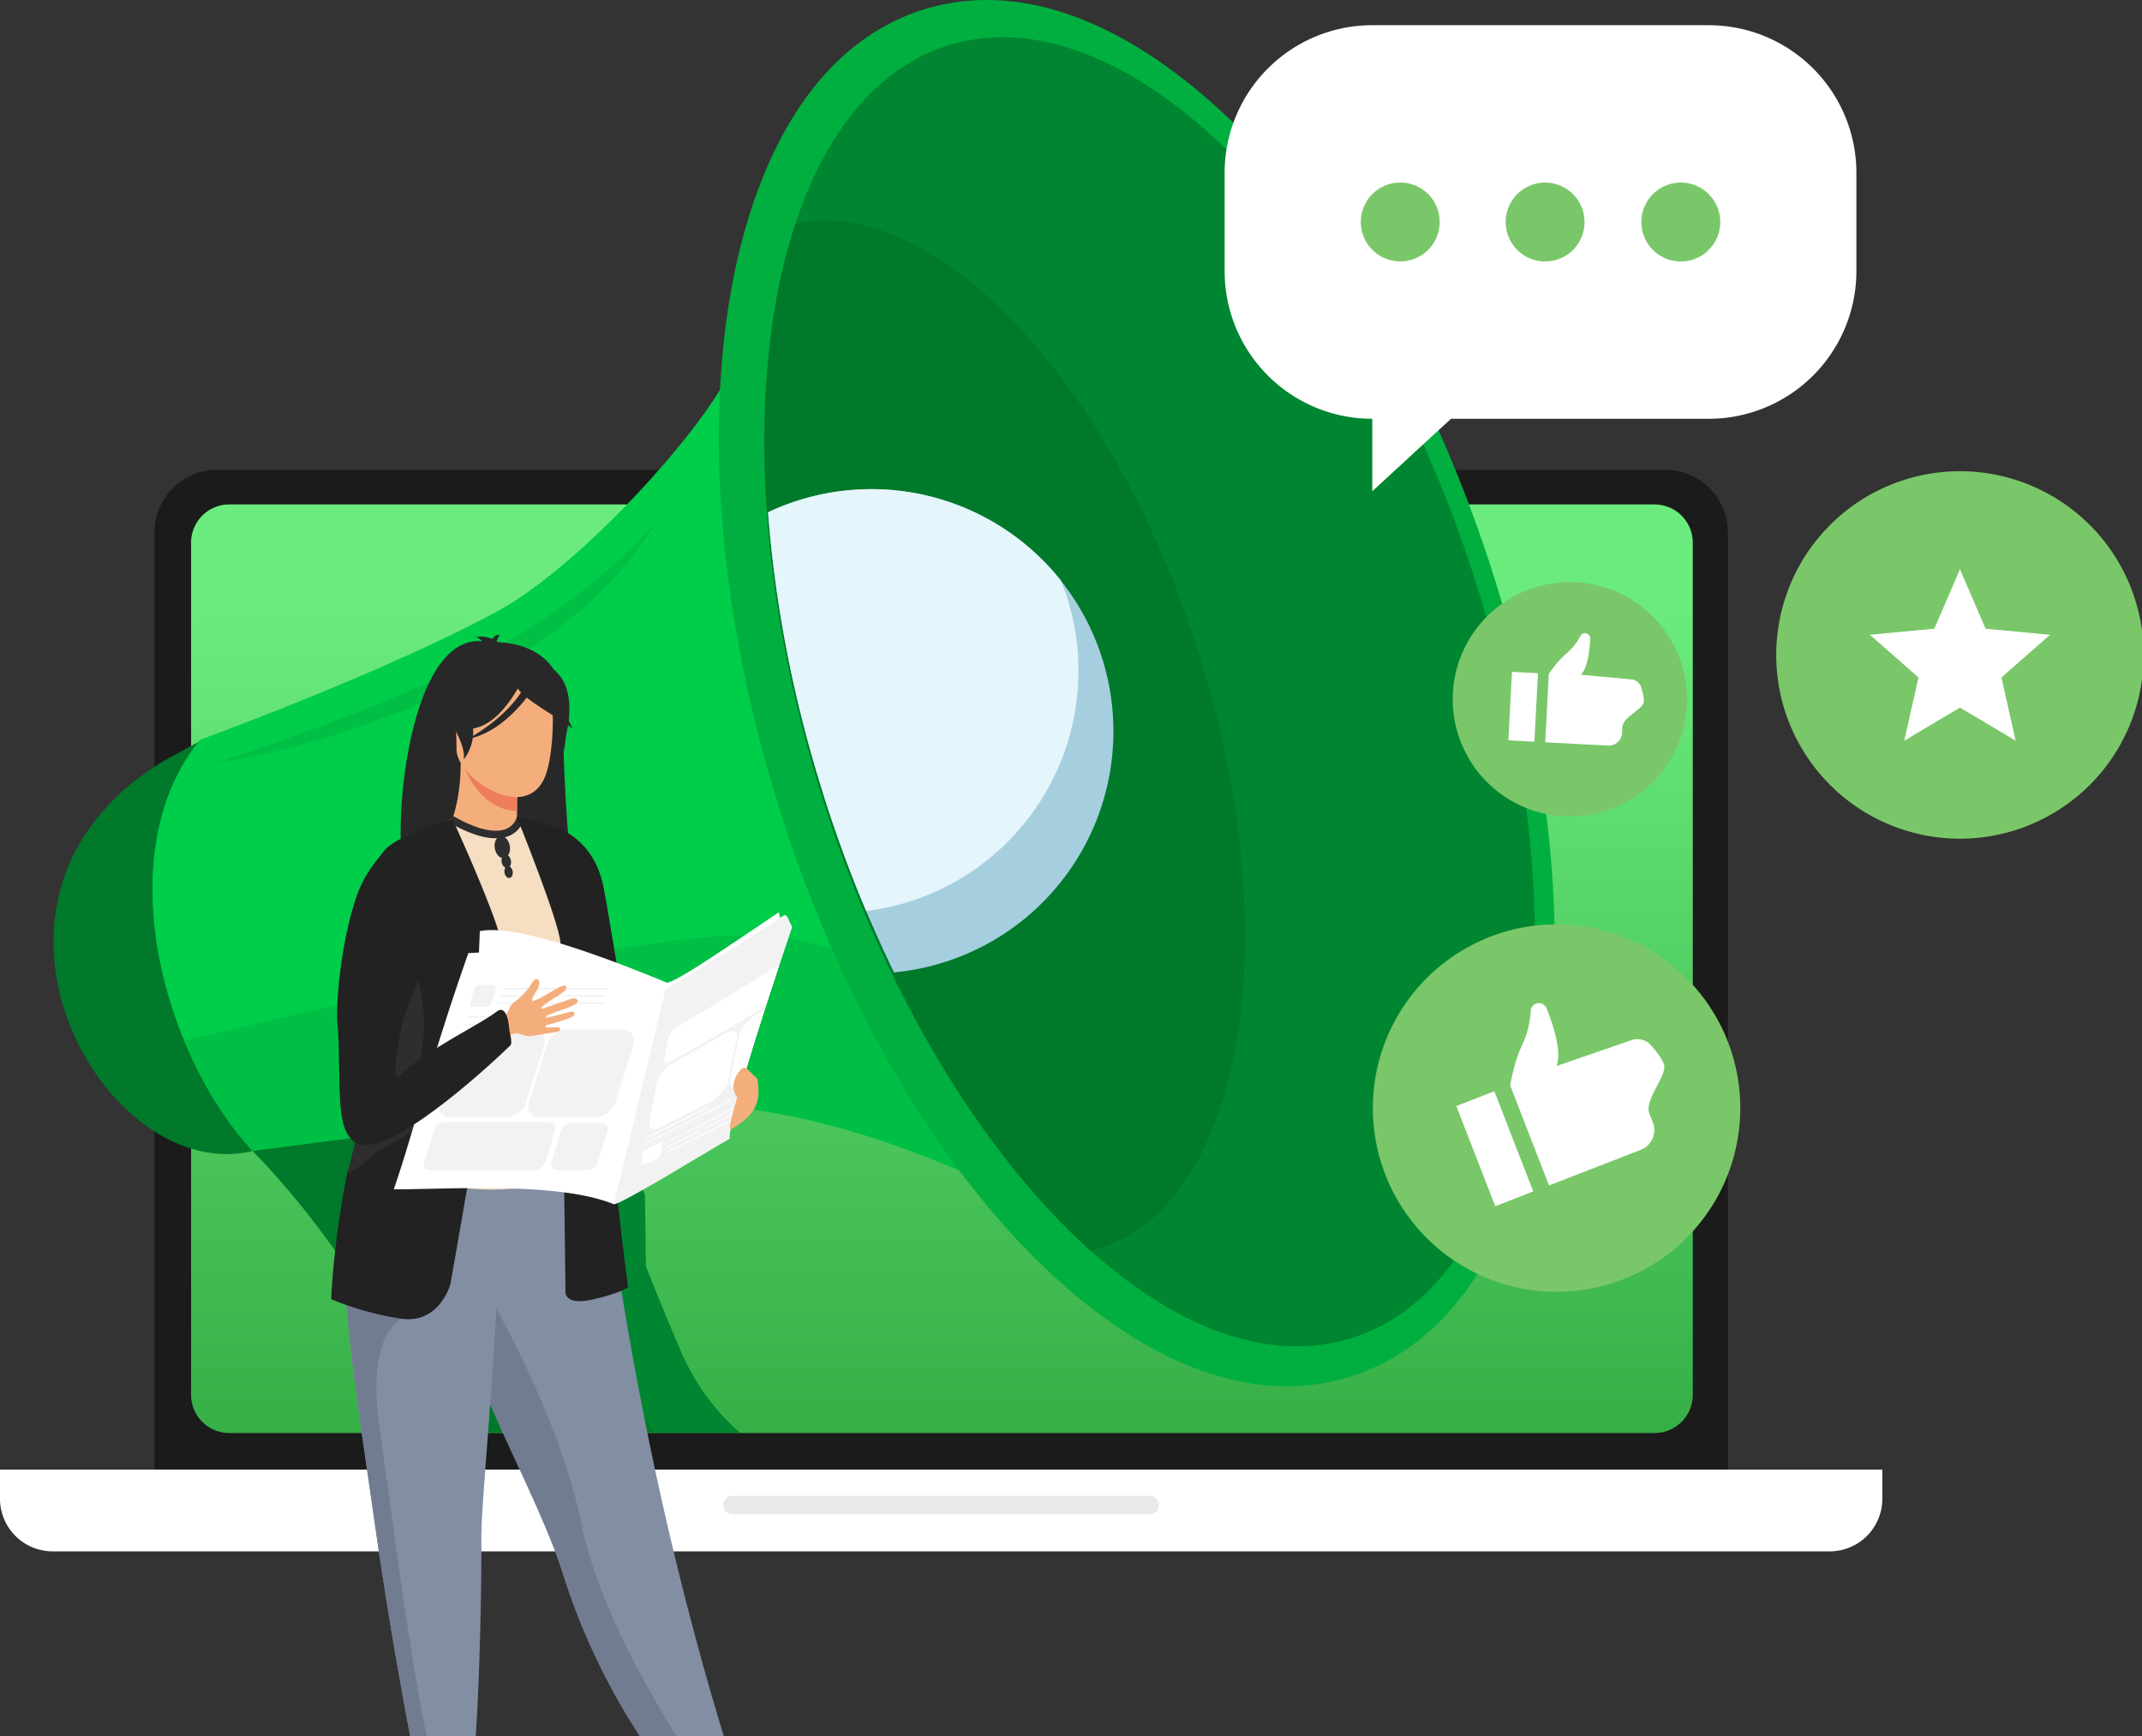
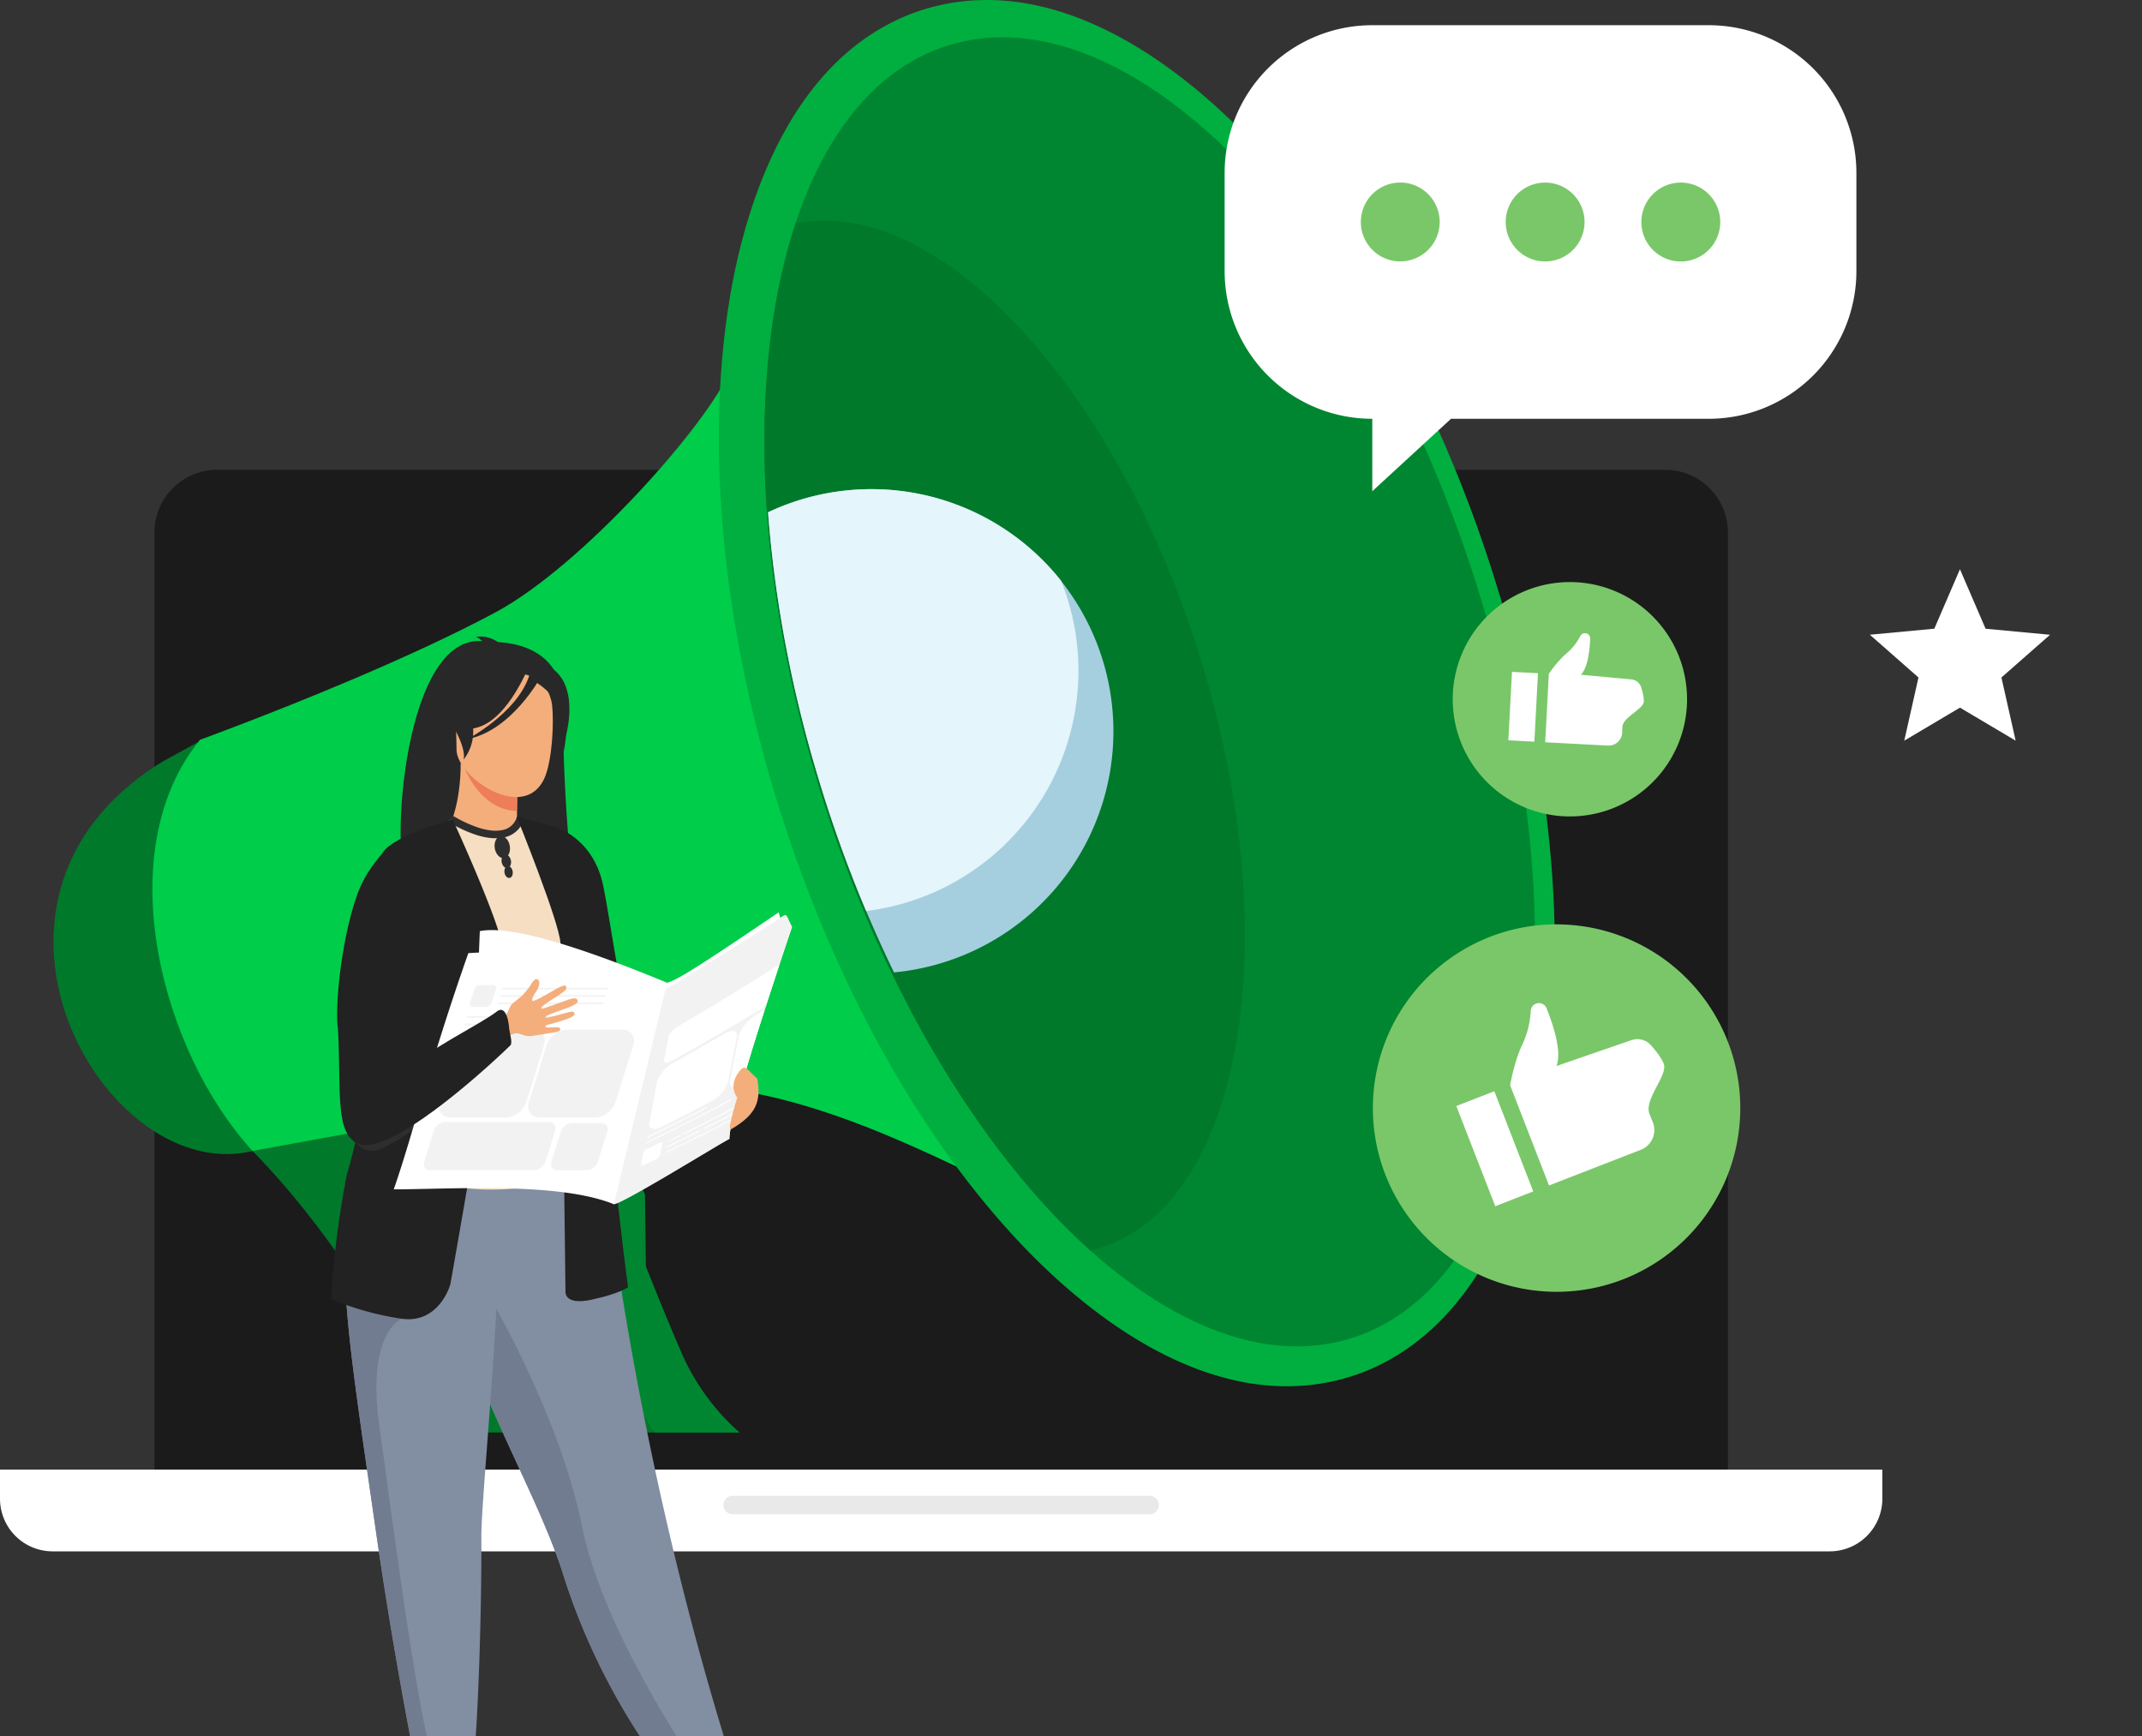
<svg xmlns="http://www.w3.org/2000/svg" fill="none" viewBox="0 0 533 432">
  <rect x="0" y="0" width="533" height="432" fill="#333333" stroke="none" />
  <g clip-path="url(#a)">
    <path fill="#1B1B1B" fill-rule="evenodd" d="M53.97 116.9h360.45c8.55 0 15.54 7 15.54 15.55v237.82c0 8.55-7 15.55-15.54 15.55H53.97c-8.55 0-15.54-7-15.54-15.55V132.45c0-8.56 7-15.55 15.54-15.55Z" clip-rule="evenodd" />
-     <path fill="url(#b)" d="M411.72 125.51H57.05a9.5 9.5 0 0 0-9.5 9.51v212.04a9.5 9.5 0 0 0 9.5 9.5h354.67a9.5 9.5 0 0 0 9.5-9.5V135.02a9.5 9.5 0 0 0-9.5-9.5Z" />
    <path fill="#fff" fill-rule="evenodd" d="M0 365.66h468.39v7.28A13.1 13.1 0 0 1 455.32 386H13.07A13.1 13.1 0 0 1 0 372.94v-7.27Z" clip-rule="evenodd" />
    <path fill="#E9E9E9" d="M286.08 372.17H182.3a2.3 2.3 0 0 0 0 4.6h103.77a2.3 2.3 0 0 0 0-4.6Z" />
    <path fill="#00792B" fill-rule="evenodd" d="M62.85 286.37c22.08 22.73 35.94 48.38 47.44 70.06H184l-1-.89a56.88 56.88 0 0 1-13.2-18.38c-11.3-26.1-11.93-31.9-21.94-48.66-13.32-22.32-24.96-33.8-24.96-33.8l-56.6 25.93-3.46 5.74Z" clip-rule="evenodd" />
    <path fill="#00792B" fill-rule="evenodd" d="M49.63 184.46c-20.12 29.52-4.17 82.3 15.98 101.1-37.58 13.42-81.99-61.15-25.27-96l9.3-5.1Z" clip-rule="evenodd" />
    <path fill="#00CD4A" fill-rule="evenodd" d="M181.82 91.9c-5.48 13.37-36.86 48.86-58.56 60.48-21.34 11.43-50.7 23.06-64.99 28.5-5.28 2.02-8.5 3.19-8.5 3.19-22.74 27.88-9.61 77.68 13.08 102.3l80.41-14.69c45.16-8.25 78.06 10.74 118.25 29.84l-3.23-104.98-47.57-97.45-28.89-7.18Z" clip-rule="evenodd" />
-     <path fill="#00BF45" fill-rule="evenodd" d="M45.85 258.98c4.36 10.53 10.26 20.07 17 27.38l80.05-10.32c42.85-5.52 74.5 5 111.58 22.18l-11.41-41.14c-3.42-.04-23.02-25.05-59.83-24.32-28.65.57-104.94 18.36-137.4 26.23m7.86-69.2c48.59-16.16 82.74-30.14 109.59-59.95-17.58 29.09-49 42.85-80.16 53.04a175.79 175.79 0 0 1-29.43 6.9Z" clip-rule="evenodd" />
    <path fill="#00AF3F" fill-rule="evenodd" d="M233.15 1.46c30.74-7.35 60.57 14.43 80.22 35.74 28.5 30.92 48.75 73.13 60.48 113.2 10.93 37.37 16.67 80.28 10.53 119-4.25 26.76-15.8 58.55-42.21 70.75a51.02 51.02 0 0 1-9.57 3.32c-30.74 7.34-60.57-14.44-80.22-35.75-28.51-30.92-48.75-73.13-60.48-113.2-10.93-37.37-16.66-80.28-10.53-118.99 4.25-26.77 15.8-58.56 42.22-70.76a51.05 51.05 0 0 1 9.56-3.31" clip-rule="evenodd" />
    <path fill="#008630" fill-rule="evenodd" d="M238.79 10.51c46.04-11 104.55 52.43 130.67 141.7 26.12 89.26 9.97 170.54-36.08 181.55-46.05 11-104.55-52.43-130.67-141.7-26.13-89.26-9.97-170.54 36.08-181.55Z" clip-rule="evenodd" />
    <path fill="#00792B" fill-rule="evenodd" d="M271.36 311.18c-27.9-25-53.64-67.79-68.66-119.12-15.35-52.48-16.1-102.2-4.73-136.5 36.17-7.25 81.55 42.5 101.94 112.2 20.64 70.5 7.88 134.72-28.5 143.4l-.05.02Z" clip-rule="evenodd" />
    <path fill="#A5CFDF" fill-rule="evenodd" d="M222.46 241.95a323.25 323.25 0 0 1-19.54-50.77c-6.45-22.04-10.32-43.6-11.8-63.72a60.25 60.25 0 1 1 31.8 114.44l-.46.05Z" clip-rule="evenodd" />
    <path fill="#E4F5FB" fill-rule="evenodd" d="M215.53 226.68c-4.75-11.25-9-23.13-12.61-35.5a308.85 308.85 0 0 1-11.8-63.72 60.14 60.14 0 0 1 19.63-5.44 60.2 60.2 0 0 1 53.29 22.49 60.24 60.24 0 0 1-48.51 82.17" clip-rule="evenodd" />
    <path fill="#008630" fill-rule="evenodd" d="M135.34 297.84c10 16.77 10.64 22.56 21.94 48.67a55.19 55.19 0 0 0 5.73 9.92h20.98l-.99-.89a56.88 56.88 0 0 1-13.21-18.38c-11.3-26.1-11.93-31.9-21.94-48.66-2.67-4.47-5.27-8.5-7.72-12.1l-17.55 2.26a229.3 229.3 0 0 1 12.76 19.18" clip-rule="evenodd" />
    <path fill="#008630" fill-rule="evenodd" d="M133.99 284.52s6.41 10.12 11.62 21.7a570.08 570.08 0 0 1 8.82 20.64l6.4-3.34-.34-26.3s-5.84-13.17-8.77-15.57c-2.94-2.39-17.73 2.87-17.73 2.87" clip-rule="evenodd" />
    <path fill="#fff" fill-rule="evenodd" d="M341.47 6.27h83.72A36.74 36.74 0 0 1 461.93 43v24.47a36.74 36.74 0 0 1-36.74 36.73h-64.13l-19.59 18.02V104.2a36.73 36.73 0 0 1-36.74-36.73V43a36.74 36.74 0 0 1 36.74-36.73Z" clip-rule="evenodd" />
    <path fill="#7AC769" d="M374.67 55.24a9.81 9.81 0 1 0 19.62 0 9.81 9.81 0 0 0-19.62 0Zm43.57-9.81a9.81 9.81 0 1 1 0 19.63 9.81 9.81 0 0 1 0-19.63Zm-60 9.8a9.81 9.81 0 1 1-19.62 0 9.81 9.81 0 0 1 19.62 0Z" />
    <path fill="#7AC769" fill-rule="evenodd" d="M387.33 230a45.71 45.71 0 1 1 0 91.42 45.71 45.71 0 0 1 0-91.43Z" clip-rule="evenodd" />
    <path fill="#fff" d="m371.84 271.52-9.46 3.68 9.69 24.92 9.45-3.68-9.68-24.92Zm38.98-11.44a4.54 4.54 0 0 0-5.04-1.21l-18.48 6.37c1.47-3.72-1.09-10.96-2.47-14.37a2.04 2.04 0 0 0-3.93.66 22.37 22.37 0 0 1-2.17 8.54c-1.96 4.09-2.96 9.96-2.96 9.96l9.68 24.93 22.85-8.88a5.27 5.27 0 0 0 2.94-6.94l-.8-1.99c-1.42-3.65 4.66-9.61 3.55-12.48-.56-1.45-1.95-3.21-3.17-4.59" />
-     <path fill="#7AC769" fill-rule="evenodd" d="M487.7 117.25a45.71 45.71 0 1 1 0 91.43 45.71 45.71 0 0 1 0-91.43Z" clip-rule="evenodd" />
    <path fill="#fff" fill-rule="evenodd" d="m487.7 141.64 6.38 14.8 16.04 1.5-12.1 10.63 3.54 15.72-13.86-8.22-13.86 8.22 3.54-15.72-12.1-10.64 16.04-1.5 6.38-14.8Z" clip-rule="evenodd" />
    <path fill="#7AC769" fill-rule="evenodd" d="M402.61 147.4a29.15 29.15 0 1 1-23.94 53.17 29.15 29.15 0 0 1 23.94-53.17" clip-rule="evenodd" />
    <path fill="#fff" d="m376.23 167.17-.9 17.03 6.47.34.9-17.03-6.47-.34Zm32.17 3.88a2.88 2.88 0 0 0-2.62-2.02l-12.42-1.14c1.83-1.77 2.24-6.66 2.33-9a1.3 1.3 0 0 0-2.45-.65c-.5 1-1.6 2.8-3.5 4.4-2.22 1.86-4.34 5.02-4.34 5.02l-.9 17.03 15.62.82a3.36 3.36 0 0 0 3.53-3.26c0-.44.03-.9.05-1.37.13-2.5 5.23-4.37 5.33-6.32.05-1-.29-2.38-.64-3.5" />
    <path fill="#282828" fill-rule="evenodd" d="M121.37 181.2s-3.2 20.88-3.78 29.06c-.29 4.12-.7 7.42 1.88 10.19 0 0-6.44.63-8.63-1.16 0 0 .43.88.82 1.26 0 0-7.2.26-10.18-1.99-4.5-3.05-1.53-63.78 20.14-58.78 0 0 19.98-1.7 18.4 17.91.34 23.29 2.21 43.38 3.77 47.43-2.25 1.29-7.68-2.94-8.35-4.8-.59-1.64-.92-3.56-1.09-4.04 0 0 .71 5.63 1.04 5.97 0 0-8.08-.91-11.53-3.52-3.44-2.6-3.47-33.49-2.49-37.53Z" clip-rule="evenodd" />
    <path fill="#282828" fill-rule="evenodd" d="m113.18 196.28.18-.68a16.99 16.99 0 0 1-.54-6.9c-1.95-1.72-6.17-.25-9.75.84-1.56 14.39-1.54 28.95-.68 30.03 1.8 2.25 6.15 1.99 6.15 1.99-.24-.39-.5-1.26-.5-1.26 1.32 1.78 5.21 1.16 5.21 1.16-1.56-2.77-1.3-6.07-1.13-10.19.15-3.53.6-9.42 1.06-14.97v-.02Z" clip-rule="evenodd" />
    <path fill="#F4AE7C" fill-rule="evenodd" d="M142.05 221.96h-43c3.07-7.71 7.47-13.28 10.82-13.97 1.78-.47 4.81-7.8 4.76-18.19l.81 1.04 13.5 2.67s-.3 4.25-.3 8.26c-.02 3.34.16 6.73.92 7.13.97.09 1.86.26 1.86.26s7.33 5.14 10.62 12.79l.01.01Z" clip-rule="evenodd" />
    <path fill="#ED7D5B" fill-rule="evenodd" d="M128.95 193.53s-.3 4.25-.3 8.26c-7.57-.21-11.56-7.11-13.2-10.93l13.5 2.67Z" clip-rule="evenodd" />
    <path fill="#F4AE7C" fill-rule="evenodd" d="M113.6 186.47c-.03-11.14-2.34-18.6 9.07-19.26 11.42-.66 13.64 3.59 14.55 7.31.57 2.31.57 11.25-1.05 17.14-3.96 14.4-22.58 2.06-22.58-5.19Z" clip-rule="evenodd" />
    <path fill="#828EA2" fill-rule="evenodd" d="m183.97 444.32-7.32.22-7.93.24s-18.32-20.4-28.59-53.09a88.6 88.6 0 0 0-.76-2.31c-5.62-16.39-17.28-36.98-23.42-55.61-.98-2.97-1.85-5.76-2.64-8.4l-.73-2.5c-4.53-15.73-5.84-26.06-7.05-37.09l44.36.36s7.16 75.35 34.1 158.17l-.02.01Z" clip-rule="evenodd" />
    <path fill="#F5DEC2" fill-rule="evenodd" d="M143.66 260.67c-.1 21.11 3.1 30.16 3.1 30.16s-18.99 9.65-41.57 2.55c-.26-.09-16.66-3.83-16.66-3.83.38-.86 1.71-15.54 2.08-16.33 4.77-10.23 8.38-14.72 8.95-17.87a66.96 66.96 0 0 0 .55-17.68c-1.38-15.18-4.6-24.8-4.6-24.8 6.15-1.4 11.03-6.83 17.43-9.23 1.47 1.83 5.97 3.75 9.88 3.66 4.5-.1 5.95-2.02 5.72-4.12 4.8 2.67 8.61 5.19 8.61 5.19 4.07 7.07 12.33 13.94 12.93 24.8.15 2.67-6.42 26.92-6.43 27.51l.01-.01Z" clip-rule="evenodd" />
    <path fill="#2E2E2E" fill-rule="evenodd" d="M111.89 204.67a32.02 32.02 0 0 0 6.78 3.12c2.52.78 4.75.97 6.6.6a6.44 6.44 0 0 0 4.45-3.06 7.4 7.4 0 0 0 .7-1.62l-1.78-.55a4.59 4.59 0 0 1-3.73 3.39c-1.54.31-3.46.13-5.68-.56a30.97 30.97 0 0 1-6.39-2.94l-.95 1.62Z" clip-rule="evenodd" />
    <path fill="#727C90" fill-rule="evenodd" d="m176.64 444.55-7.93.24s-18.32-20.4-28.59-53.09a88.6 88.6 0 0 0-.76-2.31c-5.62-16.39-17.28-36.98-23.42-55.61-.98-2.97-1.85-5.76-2.64-8.4l-.73-2.5 6.53-4.96s19.61 31.76 25.68 61.65c5.28 25.96 26.4 57.2 31.86 64.97v.01Z" clip-rule="evenodd" />
    <path fill="#828EA2" fill-rule="evenodd" d="M119.78 382.36c.1 14.53-.63 47.95-2.52 61.78h-7.02c-3.88 0-5.81-.05-5.81-.05a1180.13 1180.13 0 0 1-10.6-61.11c-2.02-14.08-3.8-26.14-5.19-36.52-1.39-10.45-2.36-19.21-2.7-26.6l-.12-3.4c-.02-1.11-.03-2.18-.02-3.22l38.34-3.74c-.48 25.47-4.42 64.41-4.36 72.86Z" clip-rule="evenodd" />
    <path fill="#727C90" fill-rule="evenodd" d="M110.24 444.15c-3.88 0-5.82-.05-5.82-.05a1180.8 1180.8 0 0 1-10.59-61.11c-2.02-14.08-3.8-26.14-5.19-36.52-1.39-10.45-2.36-19.21-2.7-26.6l14.06 8.27s-8.98 3.17-5.55 27.14c3.43 23.98 11.02 85.48 15.78 88.87h.01Z" clip-rule="evenodd" />
    <path fill="#212221" fill-rule="evenodd" d="M112.04 319.62s-2.7 9.76-12.04 8.51a73.46 73.46 0 0 1-17.58-4.88s.37-12.78 3.92-31.15c6.08-20.04 7.51-48.25 11.01-64.57.98-4.57 7.6-6.05 7.85-8.79l7.4-14.92s11.9 25.82 12.53 32.36c.62 6.54-13.08 83.44-13.08 83.44Z" clip-rule="evenodd" />
-     <path fill="#2E2E2E" fill-rule="evenodd" d="M105.51 255.44c-.42 10.59-4.12 28.64-19 36.58l-.18.09c6.01-20.06 5.93-39.31 9.44-55.62 8-1.67 9.97 13.13 9.74 18.95Z" clip-rule="evenodd" />
-     <path fill="#212221" fill-rule="evenodd" d="M162.65 257.72c-2.1.51-3.72.79-4.33.65-2.57-.57-6.24-28.43-8.22-37.98-2.56-12.3-12.3-14.74-12.3-14.74l-9.24-2.47s10.6 26.16 10.9 31.45c.31 5.29 1.25 86.56 1.25 86.56s-.62 3.74 6.54 2.18c7.16-1.55 9.03-3.11 9.03-3.11s-3.1-22.72-4.56-42.88c2.38-.41 6.5-1.95 10.96-3.85v-15.79l-.03-.02Z" clip-rule="evenodd" />
+     <path fill="#212221" fill-rule="evenodd" d="M162.65 257.72c-2.1.51-3.72.79-4.33.65-2.57-.57-6.24-28.43-8.22-37.98-2.56-12.3-12.3-14.74-12.3-14.74l-9.24-2.47s10.6 26.16 10.9 31.45c.31 5.29 1.25 86.56 1.25 86.56s-.62 3.74 6.54 2.18c7.16-1.55 9.03-3.11 9.03-3.11s-3.1-22.72-4.56-42.88c2.38-.41 6.5-1.95 10.96-3.85v-15.79Z" clip-rule="evenodd" />
    <path fill="#282828" fill-rule="evenodd" d="M131.82 168.76c9.5 5.57 6.51 9.36 8.97 14.42 0 0 2.85-9.79-1.6-15.18-4.74-5.73-7.37.76-7.37.76Z" clip-rule="evenodd" />
    <path fill="#282828" fill-rule="evenodd" d="M136.57 166.65c-1.26-.59-2.13-.47-2.62.37a6.09 6.09 0 0 0 2.8 4.42c-.5-.87-.57-2.46-.18-4.79Zm-14.11-3.83c1.66-.47 2.38-1.29 2.16-2.47a7.54 7.54 0 0 0-6.2-1.88c1.17.4 2.52 1.85 4.04 4.35ZM112.4 180.1c1.9-1.95 3.58-2.33 5.05-1.13.77 3.86.08 7.2-2.07 10.01.34-1.94-.65-4.9-2.97-8.88Zm24.8-6.52c1.02-3.84 2.1-4.97 3.2-3.39a49.1 49.1 0 0 1-.22 17.45c0-3.36-1-8.04-2.99-14.06Z" clip-rule="evenodd" />
-     <path fill="#282828" fill-rule="evenodd" d="M128.27 169.7c-1.35-3.74 2.56-3.51 4.37-2.85a49.36 49.36 0 0 1 9.8 14.45c-3.35-2.89-14.52-8.29-14.17-11.6Zm-5.49-7.26c-.65-.47-.93-1.29-.84-2.47.75-1.6 1.55-2.23 2.42-1.88-.46.4-.98 1.85-1.57 4.35Z" clip-rule="evenodd" />
    <path fill="#2E2E2E" fill-rule="evenodd" d="M124.52 208.07c1.03-.18 2.07.89 2.33 2.39.26 1.49-.37 2.85-1.4 3.03-1.03.18-2.07-.89-2.33-2.39-.26-1.49.37-2.85 1.4-3.03Z" clip-rule="evenodd" />
    <path fill="#2E2E2E" fill-rule="evenodd" d="M125.7 212.65c.63-.11 1.27.55 1.44 1.47.16.92-.23 1.76-.86 1.86-.64.11-1.28-.55-1.45-1.47-.16-.92.23-1.76.86-1.87v.01Z" clip-rule="evenodd" />
    <path fill="#2E2E2E" fill-rule="evenodd" d="M126.3 215.51c.56-.09 1.12.48 1.26 1.29.14.81-.2 1.54-.76 1.64-.56.1-1.12-.48-1.26-1.29-.14-.81.2-1.54.76-1.64Zm-29.53 67.56c-2.9 1.48-5.42 2.17-7.18 1.62a5.3 5.3 0 0 1-1.16-.51l-.02-.01a5.91 5.91 0 0 1-.52-.35c-.05.22.31.44.47.56l.02.01c1.8 1.39 3.44 2.73 6.53 1.41 7-2.99 18.47-12.57 25.1-19.29-6.84 6.29-16.68 13.23-23.24 16.56Z" clip-rule="evenodd" />
    <path fill="#282828" fill-rule="evenodd" d="M134.55 168.46s-7.2 13.35-18.24 15.44c0 0 12.08-6.29 15.28-15.49 3.2-9.2 2.96.05 2.96.05Z" clip-rule="evenodd" />
    <path fill="#282828" fill-rule="evenodd" d="M131.94 164.94s-5.26 14.04-13.33 16.12c-8.07 2.08-11.58-.08-11.58-.08s6.2-4.92 7.48-13.51c0 0 13.47-9.21 17.44-2.53Z" clip-rule="evenodd" />
    <path fill="#fff" fill-rule="evenodd" d="M166.04 244.54c-24.13-9.98-39.67-14.27-46.65-12.86-.1 2.65-.2 4.93-.25 6.84 17.8-.75 33.35 2.31 46.64 9.17l.7-.43.65-.39a1140.32 1140.32 0 0 0 26.44-16.46l.3-.2.64-.43-.73-2.78c-19.81 13.43-25.06 16.72-27.72 17.52l-.02.02Z" clip-rule="evenodd" />
    <path fill="#fff" fill-rule="evenodd" d="m154.08 298.79-1.33.84 13.55-53.87a1107.46 1107.46 0 0 0 27.38-17.04c2.4-1.59 1.65-1.42 3.4 1.92-10.4 30.94-15.6 48.51-15.58 52.71-16.57 9.03-25.8 13.54-27.4 15.44h-.02Zm-1.33.84 13.55-53.87-.7.43c-13.9-7.17-30.26-10.19-49.06-9.04-9.96 28.34-13.42 43.96-18.56 58.78 14.28-.02 41-1.9 54.78 3.7Z" clip-rule="evenodd" />
    <path fill="#F2F2F2" fill-rule="evenodd" d="m165.6 246.19-12.85 53.44c1.78.14 25.95-14.75 28.74-16.27-.02-4.2 5.17-21.77 15.57-52.71-1.74-3.35-.99-3.51-3.39-1.92-4.7 3.1-14.53 9.21-28.08 17.47l.01-.01Zm-40.25-.39h25.66c.21 0 .36.09.33.19-.03.11-.24.19-.45.19h-25.66c-.2 0-.36-.08-.33-.19.03-.11.23-.19.45-.19Zm16.95 33.64h7.4c1.14 0 1.78.94 1.42 2.09l-2.36 7.55a3.1 3.1 0 0 1-2.74 2.09h-7.39c-1.15 0-1.79-.94-1.43-2.09l2.36-7.55a3.1 3.1 0 0 1 2.74-2.09Zm-31.53-.25c-1.18 0-2.44.96-2.8 2.13l-2.4 7.71c-.38 1.17.28 2.13 1.46 2.13h25.9c1.17 0 2.43-.96 2.8-2.13l2.41-7.71c.37-1.17-.29-2.13-1.46-2.13h-25.9Zm30.36-23h13.78c2.14 0 3.34 1.75 2.67 3.89l-4.4 14.08c-.67 2.14-2.97 3.89-5.1 3.89h-13.79c-2.14 0-3.34-1.75-2.67-3.89l4.4-14.08c.67-2.14 2.97-3.89 5.11-3.89Zm-22.2 0a5.76 5.76 0 0 0-5.1 3.89l-4.4 14.08c-.68 2.14.52 3.89 2.66 3.89h13.78c2.14 0 4.44-1.75 5.11-3.89l4.4-14.08c.67-2.14-.53-3.89-2.67-3.89h-13.78Zm-2.94-1.5h15.78c.22 0 .37.09.34.2-.03.11-.24.2-.46.2h-15.78c-.22 0-.37-.09-.34-.2.03-.11.24-.2.46-.2Zm.6-1.88h22.63c.22 0 .37.09.34.2-.03.11-.24.2-.46.2h-22.64c-.22 0-.38-.09-.34-.2.03-.11.24-.2.47-.2Zm2.73-7.72h3.42c.53 0 .83.43.66.97l-1.09 3.49c-.17.53-.74.97-1.27.97h-3.42c-.53 0-.83-.43-.66-.97l1.1-3.49c.16-.53.73-.97 1.26-.97Zm15.82 2.52h15.31c.21 0 .36.09.33.2-.03.1-.24.19-.45.19h-15.3c-.22 0-.37-.09-.34-.19.03-.11.23-.2.45-.2Zm-6.73 1.81h21.48c.21 0 .36.09.33.2-.03.11-.24.19-.45.19H128.3c-.2 0-.36-.09-.33-.19.03-.11.24-.2.45-.2Zm-4.17 0h2.9c.2 0 .35.09.31.2-.03.11-.23.19-.45.19h-2.89c-.2 0-.36-.09-.33-.19.03-.11.24-.2.45-.2h.01Zm.56-1.81h8.6c.21 0 .36.09.33.2-.03.1-.23.19-.45.19h-8.6c-.2 0-.36-.09-.32-.19.03-.11.23-.2.45-.2Z" clip-rule="evenodd" />
    <path fill="#fff" fill-rule="evenodd" d="M165.93 286.78c3.82-1.84 7.66-3.72 11.51-5.66 1.6-.81 3.2-1.63 4.8-2.47l.07-.31c-1.6.84-3.2 1.66-4.8 2.48-3.85 1.95-7.7 3.83-11.53 5.68-.2.09-.35.23-.38.31 0 .09.14.08.33-.01v-.02Zm1.03-22.73a664.38 664.38 0 0 0 23.61-13.72l3.3-10.1c-.28.03-.63.17-1.03.43a749.86 749.86 0 0 1-24.26 14.79c-1.08.63-2.1 1.83-2.26 2.66l-1.03 5.49c-.16.84.6 1.04 1.67.45Zm23.31-12.79a597.82 597.82 0 0 0-5.74 18.68c-1.9 1-3.18.48-2.84-1.18l2.18-11.01c.32-1.66 2.22-3.97 4.2-5.16l2.2-1.33Zm-25.72 29.14c-1.92.96-3.25.45-2.96-1.1.65-3.39 1.28-6.77 1.9-10.14.3-1.54 2.13-3.65 4.1-4.74 2.1-1.17 4.22-2.35 6.34-3.56 2.11-1.2 4.25-2.42 6.38-3.66 2-1.16 3.35-.77 3.03.89l-2.18 10.98c-.32 1.68-2.2 3.92-4.16 4.95a530.96 530.96 0 0 1-12.47 6.39l.03-.01Zm-3.27 2.62c-.2.09-.34.1-.32.03 0-.09.17-.23.38-.32 2.35-1.15 4.72-2.33 7.1-3.52s4.75-2.43 7.15-3.67c.19-.09.34-.11.32-.03 0 .09-.19.25-.38.35-2.4 1.23-4.78 2.47-7.16 3.66a581.99 581.99 0 0 1-7.09 3.51v-.01Zm-.27 1.36c-.19.1-.33.11-.32.03 0-.08.19-.23.38-.33a796.2 796.2 0 0 0 10.19-5.02c3.42-1.74 6.84-3.54 10.28-5.36.2-.11.36-.12.34-.03-.01.09-.2.25-.4.35a676.28 676.28 0 0 1-10.27 5.33 638.7 638.7 0 0 1-10.19 5.02v.01Zm-.75 5.44c1.02-.46 2.03-.94 3.05-1.42.47-.22.91-.73 1-1.12.16-.87.32-1.74.5-2.61.06-.39-.25-.53-.74-.29l-3.04 1.46c-.47.22-.93.72-1 1.12-.16.85-.31 1.7-.49 2.55-.06.39.25.53.72.32v-.01Zm15.23-9c-.2.09-.34.11-.34.03.03-.09.2-.23.4-.33a570.8 570.8 0 0 0 6.94-3.57l.17-.1-.06.32-.17.09c-2.31 1.21-4.64 2.4-6.94 3.57v-.01Zm-5.3 1.39c-.18.09-.32.1-.31.01.02-.07.19-.23.38-.32 3.23-1.6 6.47-3.25 9.7-4.94 1.03-.53 2.05-1.08 3.08-1.62l-.08.32-3.06 1.61a739.86 739.86 0 0 1-9.7 4.93v.01Zm-3.75 1.84c-.19.09-.32.11-.31.03 0-.08.19-.23.37-.31l2.6-1.28c.19-.09.34-.11.31-.02 0 .08-.19.22-.37.31l-2.6 1.27Zm-.25 1.36c-.2.09-.34.11-.32.03 0-.09.19-.22.37-.31 2.56-1.25 5.14-2.51 7.72-3.81.2-.09.34-.11.33-.03-.01.09-.19.23-.38.33a781.72 781.72 0 0 1-7.72 3.8v-.01Z" clip-rule="evenodd" />
    <path fill="#F4AE7C" fill-rule="evenodd" d="M183.44 273.11c-2.46 8.28-1.87 8.07-1.36 7.77 6.17-3.63 7.33-6.95 6.35-12.51l-.35-.31c-2.39-2.16-2.72-3.59-4.47-1-1.33 1.97-1.5 4.17-.17 6.04v.01Zm-59.86-19.35s1.94-.77 2.36-1.31c.6-.74.75-1.74 1.34-2.49.3-.39.72-.65 1.1-.96l1.15-.94.38-.31s1.56-1.7 2.06-2.55c.5-.85 1.3-2.11 1.97-1.37.66.74-.07 2.33-.78 3.28-.7.95-.98 2.11-.44 1.93 1.47-.49 2.91-1.38 4.25-2.16 2.07-1.19 4.25-2.51 3.9-.9-.06.31-.31.53-.56.72-1.7 1.36-3.78 2.32-5.4 3.78-.28.24-.28.59.22.46a239 239 0 0 0 5.13-1.79c.67-.24 1.34-.5 2.03-.66.3-.07.66-.16.96-.05.31.11.6.5.49.84a.87.87 0 0 1-.33.39c-.48.39-1.1.65-1.67.89-.8.33-1.63.6-2.44.9-1.73.63-3.19 1.17-3.43 1.43-.22.26-.27.42.6.26.85-.15 4.88-1.3 5.44-1.4.56-.1.97.02 1.03.37.07.38.34.92-4.98 2.42-.97.28-1.92.46-2.12.62-.2.16-.13.52.56.51.7 0 2.7-.23 2.91.13.22.37.43.86-1.91 1.17-2.34.32-4.8.83-5.78.84-.97.01-2.4-.74-3.2-.7-.81.05-3.02 1.08-3.02 1.08l-1.84-4.47.02.04Z" clip-rule="evenodd" />
    <path fill="#212221" fill-rule="evenodd" d="M112.6 203.82s-14.47 4.05-17.22 8.14c-.93 1.38-4.38 4.71-6.53 10.74-4.19 11.77-5.54 28.87-4.75 33.3.85 15.38-.96 26.71 5.5 28.71 7.54 2.34 29-16.46 37.4-24.61.61-.6-.2-3.17-.28-4 0 0-.35-6.58-3.16-4.38-4.13 3.22-16.99 9.2-24.12 15.84-2.89 2.69.8-13.79 1.02-14.3.48-1.07 9.4-26.57 11.86-23.36 2.12 2.77.27-26.06.27-26.06v-.02Z" clip-rule="evenodd" />
  </g>
  <defs>
    <linearGradient id="b" x1="234.38" x2="234.38" y1="356.28" y2="151.27" gradientUnits="userSpaceOnUse">
      <stop stop-color="#36AF47" />
      <stop offset="1" stop-color="#6BEB7D" />
    </linearGradient>
    <clipPath id="a">
      <path fill="#fff" d="M0 0h533v432H0z" />
    </clipPath>
  </defs>
</svg>